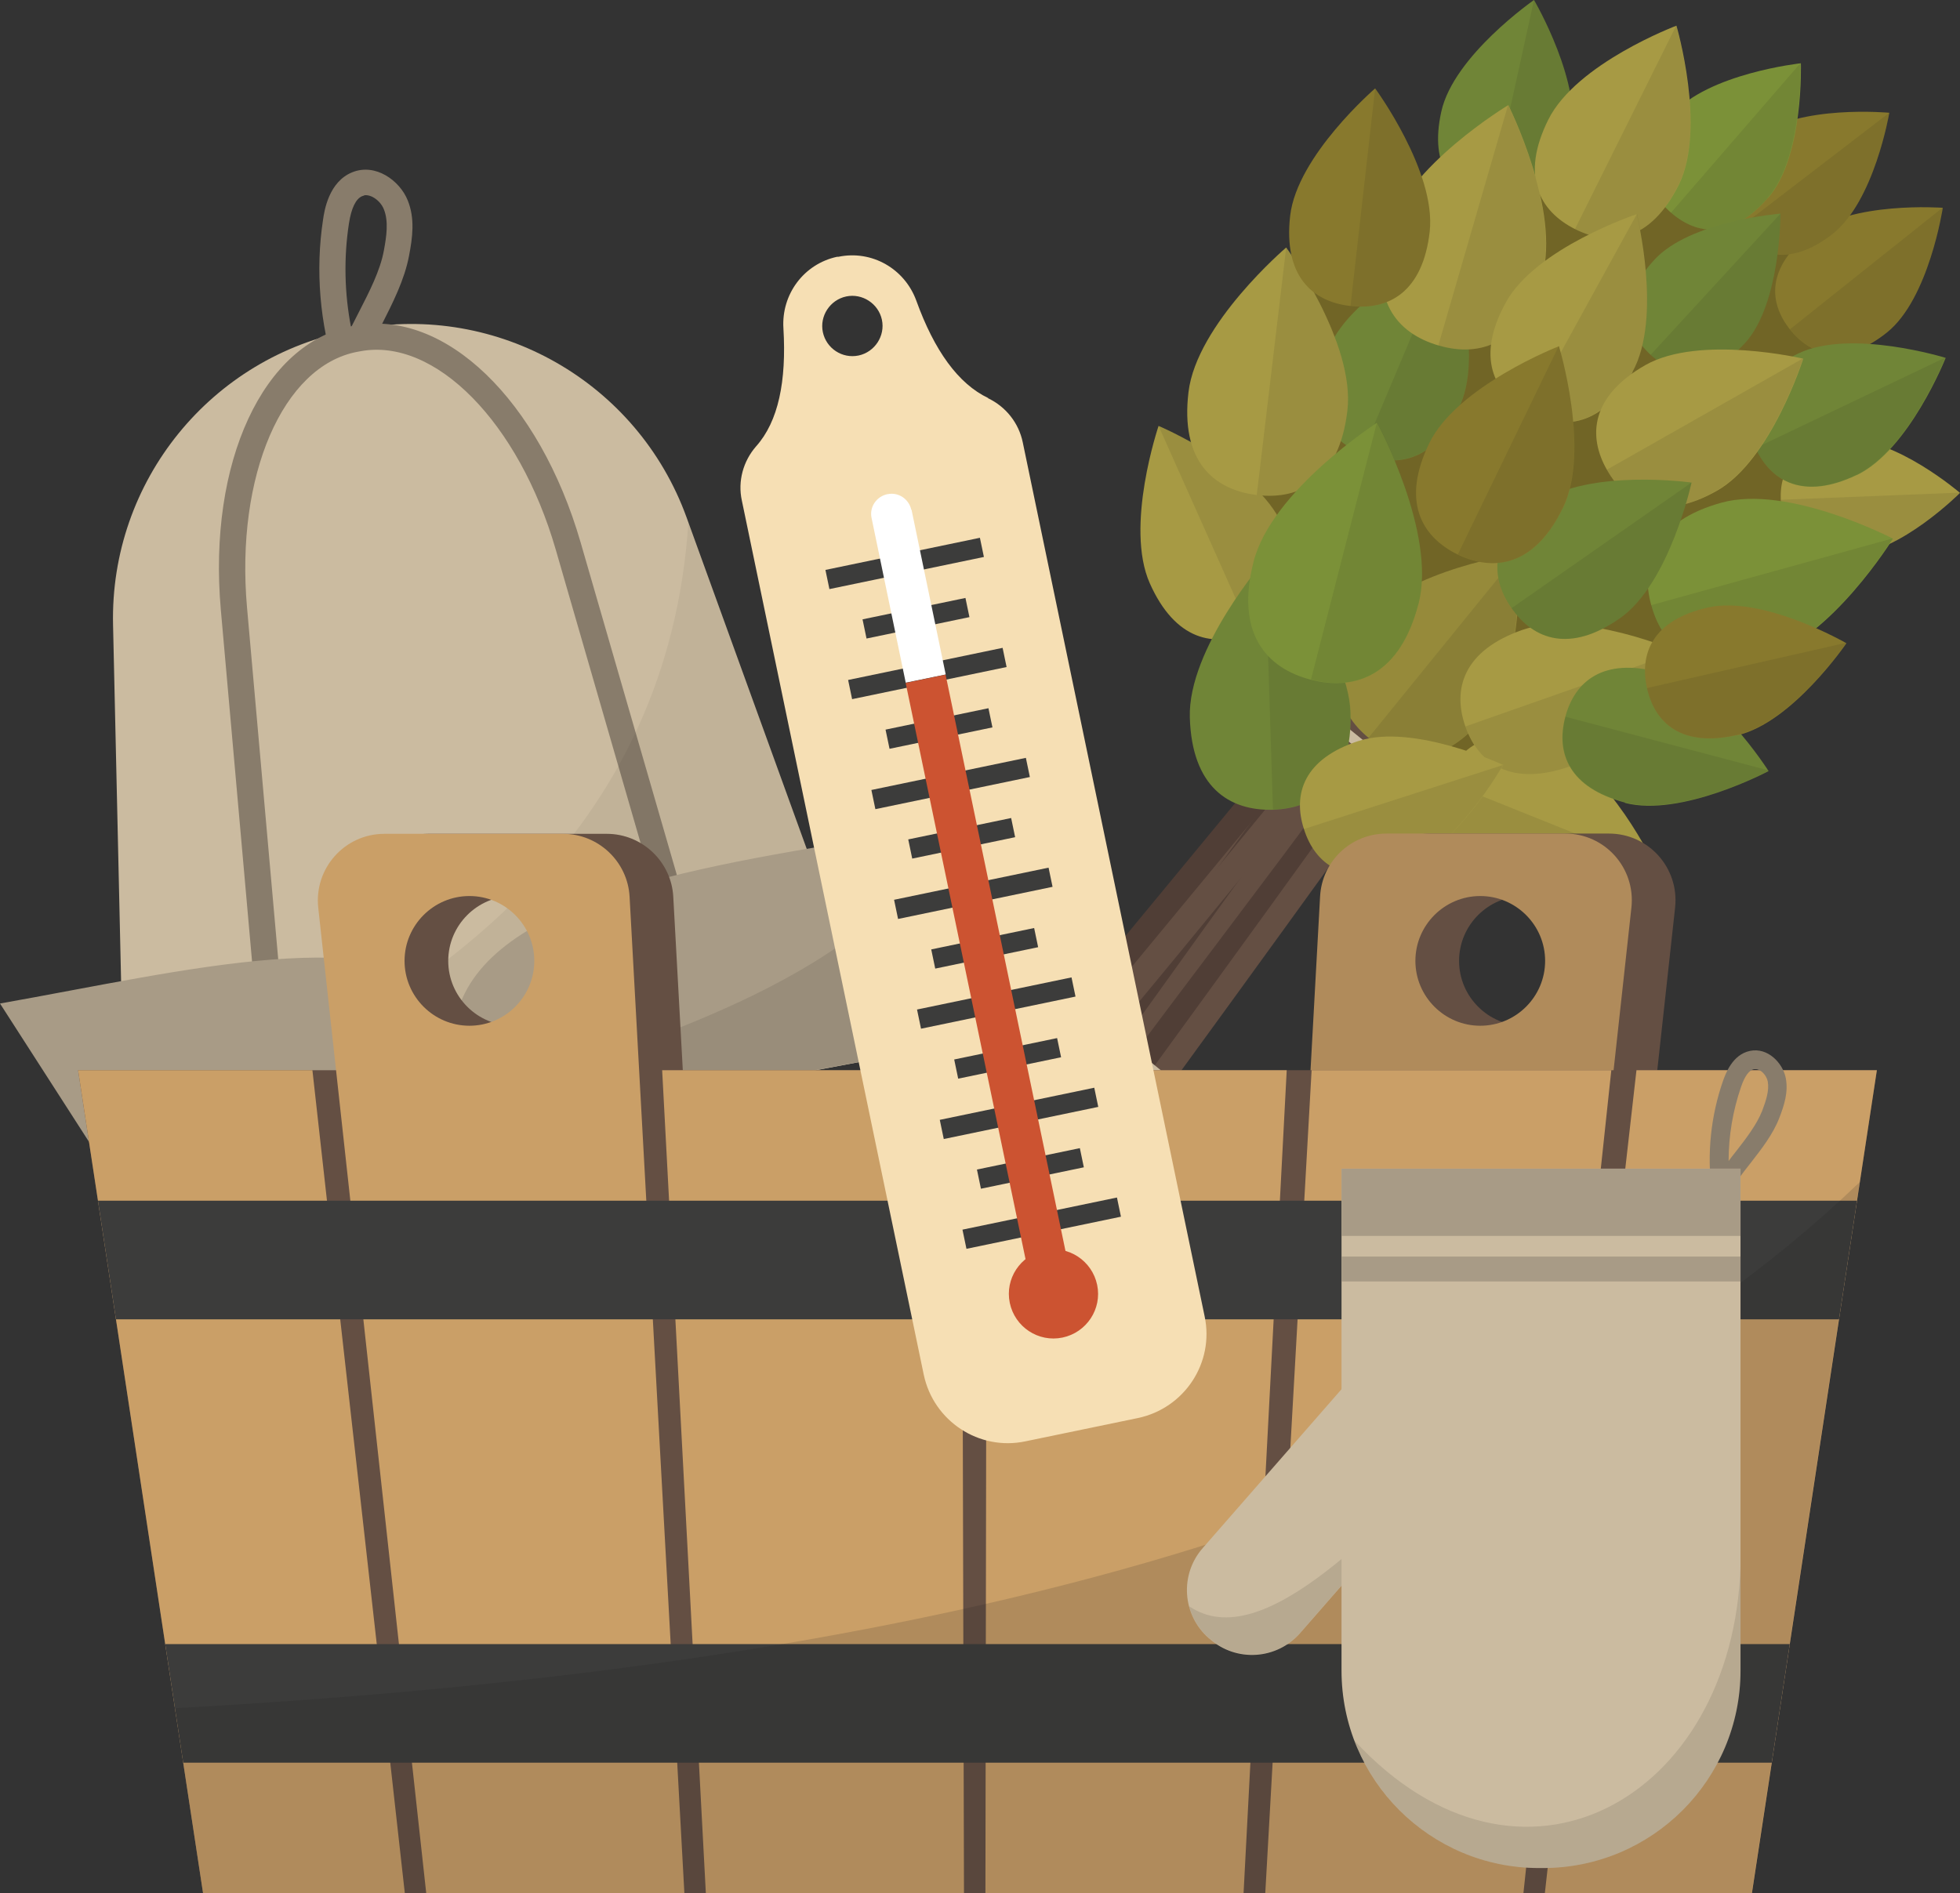
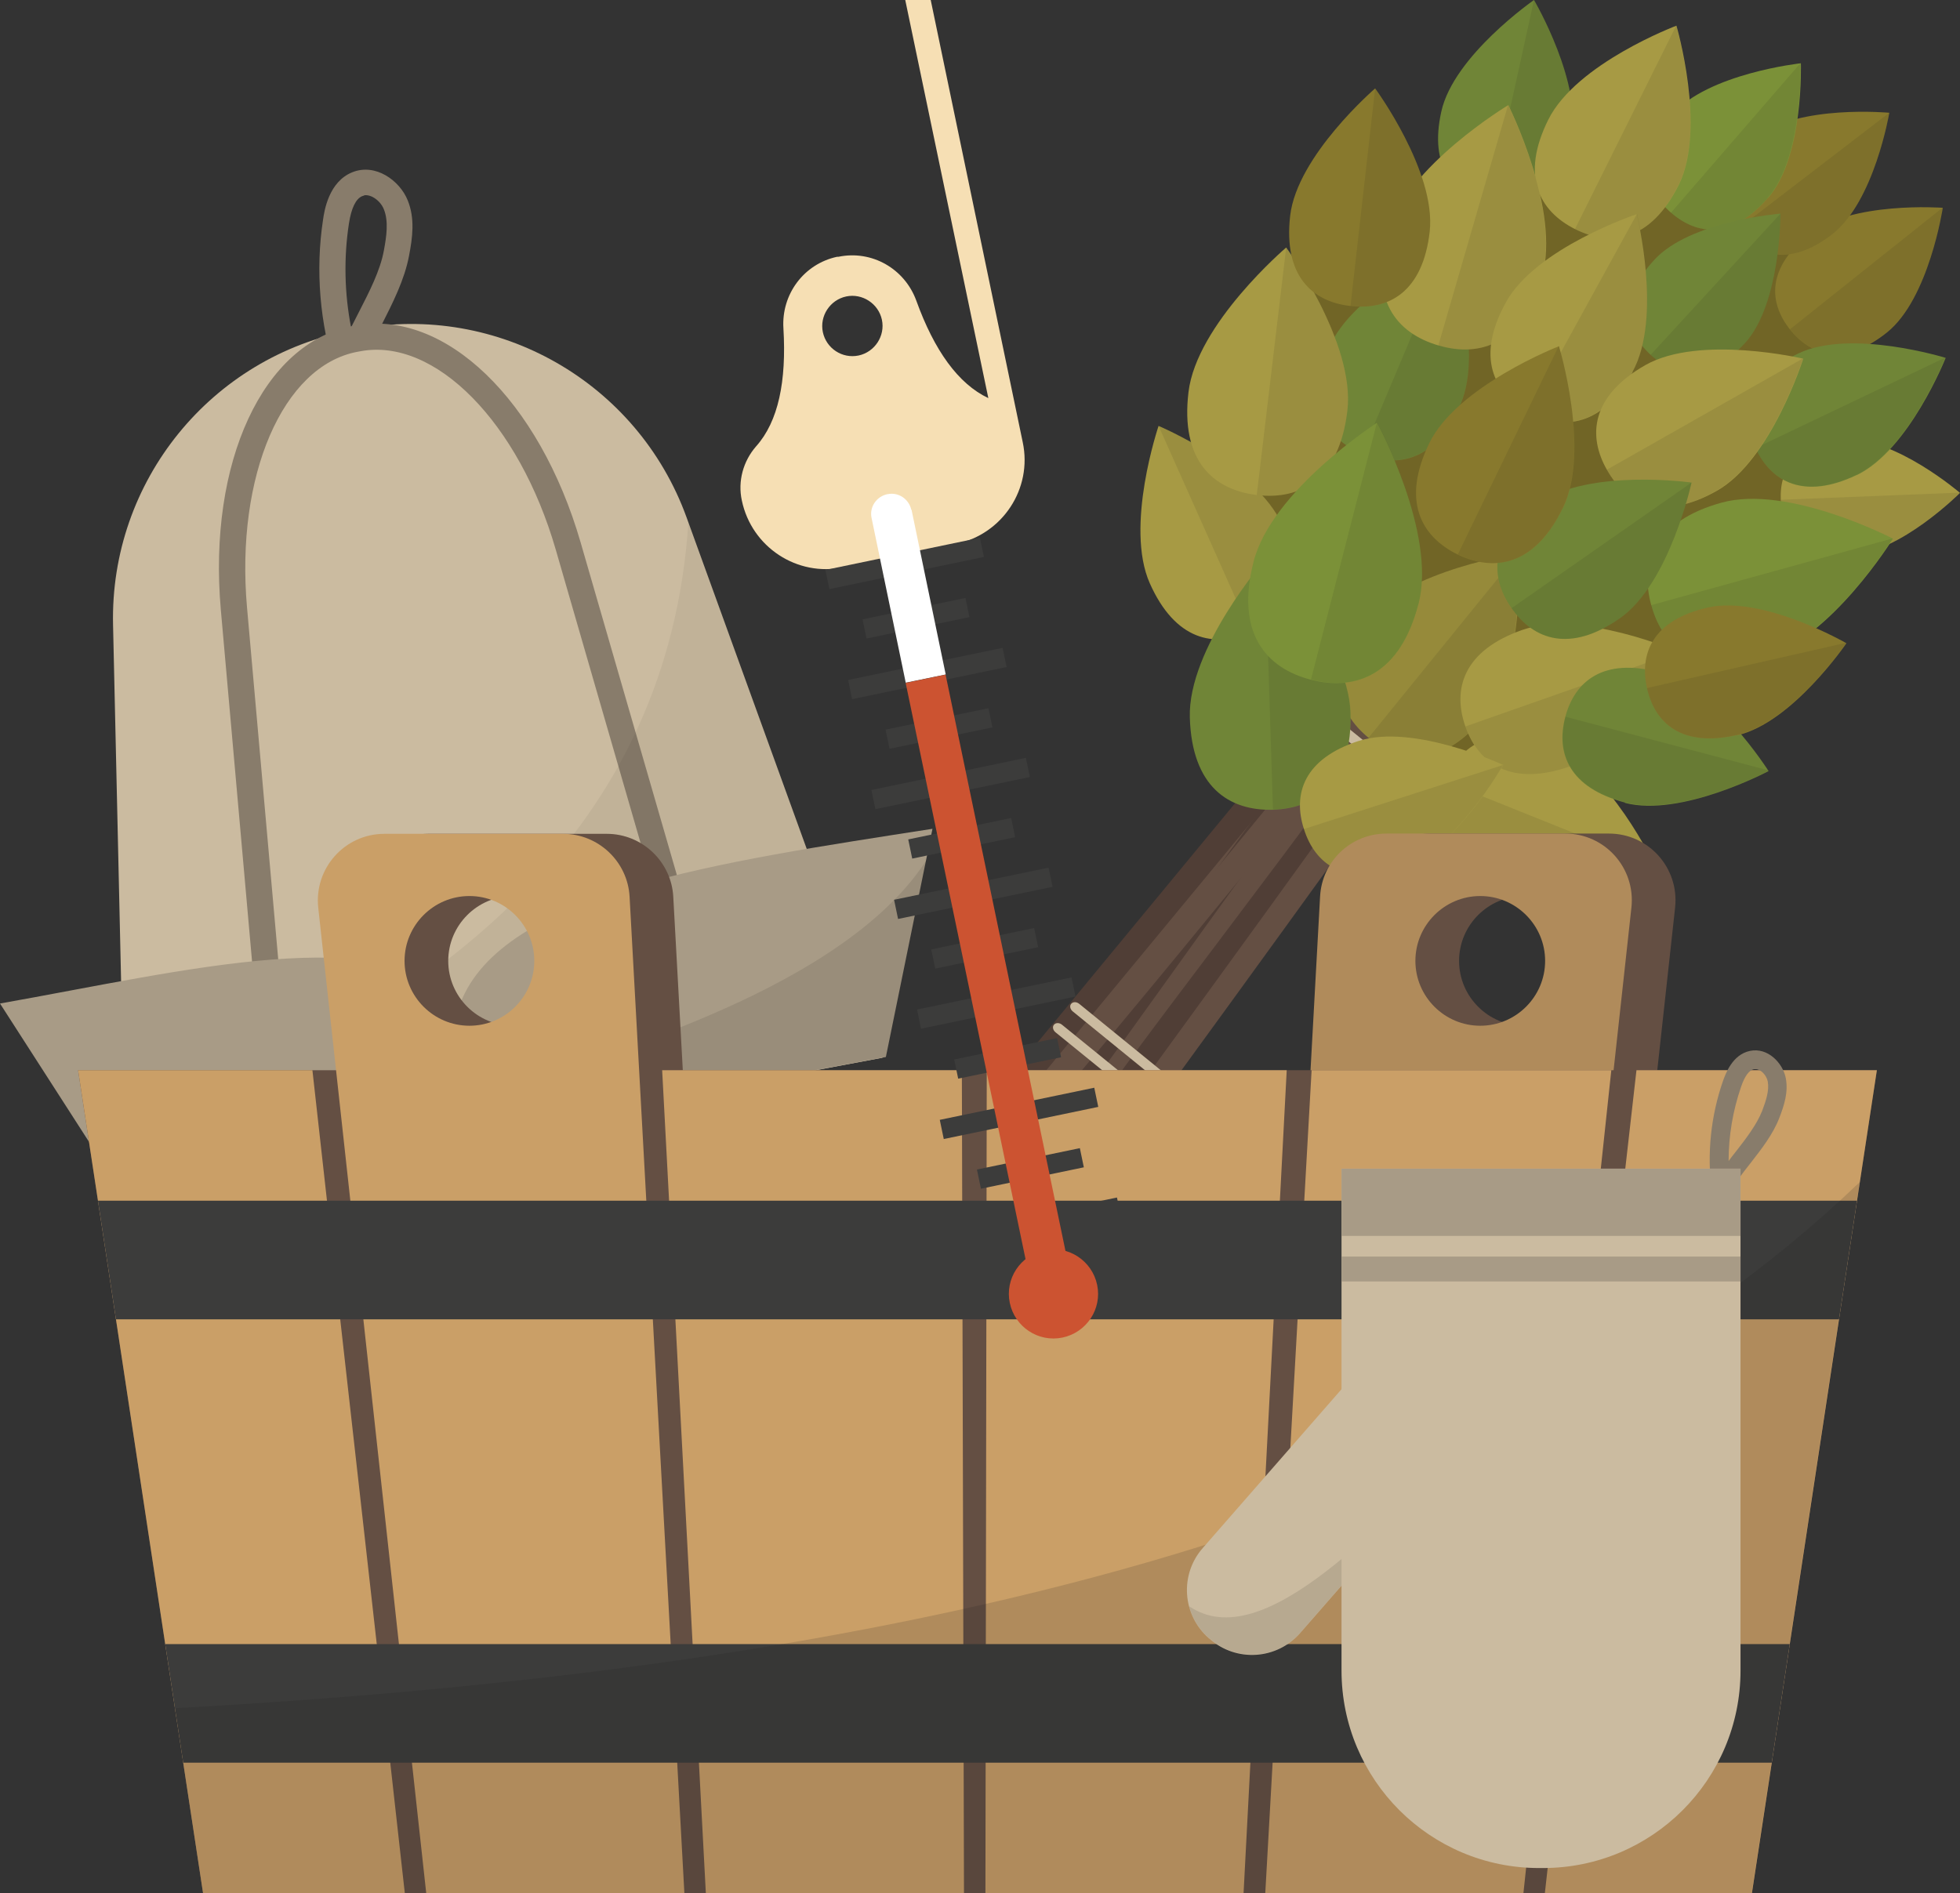
<svg xmlns="http://www.w3.org/2000/svg" id="_Слой_1" viewBox="0 0 74.03 71.52">
  <rect x="0" y="0" width="74.03" height="71.52" fill="#333333" stroke="none" />
  <defs>
    <style>.cls-1{fill:#968a3a;}.cls-2{fill:#fff;}.cls-3,.cls-4,.cls-5{fill:#060606;}.cls-3,.cls-6{opacity:.1;}.cls-7{fill:#7b9138;}.cls-4{opacity:.05;}.cls-8{fill:#503e36;}.cls-9{fill:#f6dfb4;}.cls-5{opacity:.09;}.cls-10{fill:#644f43;}.cls-11{fill:#3c3c3b;}.cls-12{fill:#88792d;}.cls-13{fill:#716526;}.cls-14{fill:#a79a44;}.cls-15{fill:#cc5331;}.cls-16{opacity:.15;}.cls-16,.cls-6{fill:#1e1e1c;}.cls-17{fill:#cbbba0;}.cls-18{fill:#ca9f67;}.cls-19{fill:#b08b5b;}.cls-20{fill:#887c6b;}.cls-21{fill:#a89b86;}.cls-22{fill:#708537;}</style>
  </defs>
  <g>
    <path class="cls-13" d="m64.59,26.71c2.73-3.18,4.61-7.09,5.39-11.22.29-1.52.42-3.13-.06-4.6-.48-1.46-1.54-2.67-2.74-3.64-2.96-2.4-6.92-3.53-10.7-3.05.13,1.33-.78,2.57-1.86,3.35-1.09.78-2.37,1.26-3.49,1.99-1.43.92-2.57,2.25-3.41,3.73-2.25,3.98-2.12,9.27.54,12.99,1.47,2.05,3.65,3.6,6.1,4.2,2.45.6,5.14.23,7.28-1.11,1.13-.7,2.08-1.64,2.95-2.65Z" />
    <g>
      <g>
        <path class="cls-12" d="m71.27,12.56c-1.59,1.27-2.84.91-3.66-.11-.81-1.02-.88-2.32.71-3.59,1.59-1.27,5.06-1.01,5.06-1.01,0,0-.52,3.44-2.11,4.71Z" />
        <path class="cls-6" d="m67.61,12.44s0,0,0,0c.81,1.02,2.06,1.38,3.66.11,1.59-1.27,2.11-4.71,2.11-4.71,0,0,0,0,0,0l-5.76,4.59Z" />
      </g>
      <g>
        <path class="cls-14" d="m69.91,20.95c-1.87.07-2.6-.87-2.65-2.07-.05-1.2.61-2.2,2.48-2.27,1.87-.07,4.29,2.01,4.29,2.01,0,0-2.25,2.26-4.12,2.34Z" />
        <path class="cls-6" d="m67.26,18.88h0c.05,1.2.78,2.15,2.65,2.07,1.87-.07,4.12-2.34,4.12-2.34,0,0,0,0,0,0l-6.76.27Z" />
      </g>
      <g>
        <path class="cls-22" d="m70.12,17.95c-1.98.94-3.21.26-3.81-1.01-.61-1.27-.36-2.65,1.62-3.59,1.98-.94,5.56.17,5.56.17,0,0-1.38,3.48-3.36,4.43Z" />
        <path class="cls-6" d="m66.3,16.93s0,0,0,0c.61,1.27,1.83,1.95,3.81,1.01,1.98-.94,3.36-4.43,3.36-4.43,0,0,0,0,0,0l-7.17,3.42Z" />
      </g>
      <g>
        <rect class="cls-8" x="51.95" y="13.79" width="5.07" height=".77" transform="translate(33.1 66.25) rotate(-82.25)" />
-         <rect class="cls-8" x="55.74" y="14.8" width="3.99" height=".77" transform="translate(14.46 56.3) rotate(-58.27)" />
        <rect class="cls-8" x="49.36" y="25.86" width="3.52" height=".77" transform="translate(23.64 76.71) rotate(-88.61)" />
        <g>
          <path class="cls-12" d="m69.2,8.86c-1.59,1.22-2.82.85-3.6-.18-.78-1.02-.83-2.3.76-3.52,1.59-1.22,5-.9,5-.9,0,0-.57,3.38-2.17,4.6Z" />
          <path class="cls-6" d="m65.59,8.68s0,0,0,0c.78,1.02,2.01,1.4,3.6.18,1.59-1.22,2.17-4.6,2.17-4.6,0,0,0,0,0,0l-5.76,4.42Z" />
        </g>
        <g>
          <path class="cls-10" d="m35.9,43.76c2.73-3.49,5.65-6.91,8.48-10.21,2.82-3.3,5.74-6.71,8.46-10.19l.73.58c-2.73,3.49-5.65,6.91-8.48,10.21-2.82,3.3-5.74,6.71-8.46,10.19l-.73-.58Z" />
          <path class="cls-8" d="m38.47,45.75c2.4-3.29,5.22-7.13,8.04-10.98,2.82-3.84,5.63-7.69,8.04-10.98l.74.56c-2.4,3.29-5.22,7.13-8.04,10.98-2.82,3.84-5.63,7.69-8.04,10.98l-.74-.56Z" />
          <path class="cls-10" d="m39.21,46.28c6-8.19,11.39-15.64,16.48-22.77l.74.55c-5.09,7.14-10.49,14.59-16.48,22.78l-.74-.56Z" />
          <path class="cls-10" d="m37.36,45.91c2.44-3.64,5.37-7.52,8.2-11.28,2.83-3.75,5.76-7.62,8.18-11.25l.76.54c-2.44,3.64-5.37,7.52-8.2,11.28-2.83,3.75-5.76,7.62-8.18,11.25l-.76-.54Z" />
          <path class="cls-8" d="m37.44,45.94l-.72-.59c2.22-2.73,4.48-5.89,6.87-9.23,3.32-4.63,6.75-9.42,10.29-13.36l.7.61c-3.52,3.92-6.94,8.69-10.25,13.31-2.4,3.35-4.67,6.52-6.9,9.26Z" />
          <polygon class="cls-8" points="37.77 42.55 37.06 41.96 52.53 23.22 53.25 23.81 37.77 42.55" />
          <path class="cls-10" d="m36.95,44.99l-.71-.6c3.49-3.98,6.77-7.98,9.95-11.86,2.33-2.84,4.74-5.78,7.23-8.71l.71.6c-2.49,2.93-4.9,5.86-7.22,8.7-3.18,3.88-6.47,7.89-9.96,11.88Z" />
-           <path class="cls-17" d="m53.1,28.54l-2.87-2.33c-.1-.08-.13-.21-.06-.3.07-.08.2-.08.3,0l2.87,2.33c.1.08.13.21.06.3-.07.08-.2.08-.3,0Z" />
          <path class="cls-17" d="m52.5,29.28l-2.76-2.24c-.1-.08-.13-.21-.06-.3.07-.08.2-.08.3,0l2.76,2.24c.1.08.13.21.06.29-.07.08-.2.08-.3,0Z" />
          <path class="cls-17" d="m43.91,40.97l-3.39-2.76c-.1-.08-.13-.21-.06-.29.07-.08.2-.08.3,0l3.39,2.76c.1.08.13.21.06.29-.07.08-.2.08-.3,0Z" />
          <path class="cls-17" d="m43.39,41.86l-3.52-2.86c-.1-.08-.13-.21-.06-.29.07-.08.2-.08.3,0l3.52,2.86c.1.08.13.21.06.29-.07.08-.2.08-.3,0Z" />
        </g>
        <g>
          <path class="cls-22" d="m55.17,15.25c-.9,2.14-2.35,2.47-3.73,1.89-1.37-.58-2.15-1.84-1.25-3.99.9-2.14,4.53-3.77,4.53-3.77,0,0,1.36,3.73.45,5.88Z" />
          <path class="cls-6" d="m51.44,17.13s0,0,0,0c1.37.58,2.82.26,3.73-1.89s-.45-5.88-.45-5.88c0,0,0,0,0,0l-3.27,7.76Z" />
        </g>
        <g>
          <path class="cls-7" d="m66.78,7.47c-1.35,1.56-2.66,1.44-3.66.57-1-.87-1.31-2.15.04-3.71,1.35-1.56,4.86-1.94,4.86-1.94,0,0,.12,3.52-1.23,5.08Z" />
          <path class="cls-6" d="m63.11,8.04s0,0,0,0c1,.87,2.31.99,3.66-.57,1.35-1.56,1.23-5.08,1.23-5.08,0,0,0,0,0,0l-4.89,5.65Z" />
        </g>
        <g>
          <path class="cls-22" d="m59.34,5.29c-.47,2.11-1.74,2.65-3.09,2.35-1.35-.3-2.28-1.32-1.81-3.43.47-2.11,3.5-4.21,3.5-4.21,0,0,1.87,3.18,1.4,5.29Z" />
          <path class="cls-6" d="m56.25,7.64s0,0,0,0c1.35.3,2.62-.24,3.09-2.35.47-2.11-1.4-5.29-1.4-5.29,0,0,0,0,0,0l-1.68,7.64Z" />
        </g>
        <g>
          <path class="cls-22" d="m65.91,12.96c-1.35,1.47-2.62,1.31-3.57.44-.94-.87-1.21-2.12.15-3.59,1.35-1.47,4.76-1.74,4.76-1.74,0,0,.01,3.41-1.34,4.89Z" />
          <path class="cls-6" d="m62.34,13.4s0,0,0,0c.94.87,2.21,1.03,3.57-.44,1.35-1.47,1.34-4.89,1.34-4.89,0,0,0,0,0,0l-4.9,5.33Z" />
        </g>
        <g>
          <path class="cls-1" d="m56.07,27.06c-1.56,1.92-3.14,1.82-4.37.82-1.23-1-1.66-2.53-.09-4.45,1.56-1.92,5.75-2.52,5.75-2.52,0,0,.28,4.22-1.28,6.15Z" />
          <path class="cls-6" d="m51.69,27.88s0,0,0,0c1.23,1,2.81,1.1,4.37-.82,1.56-1.92,1.28-6.15,1.28-6.15,0,0,0,0,0,0l-5.65,6.96Z" />
        </g>
        <g>
          <path class="cls-14" d="m63.41,6.98c-1.06,2.12-2.55,2.36-3.91,1.68-1.36-.68-2.08-2.01-1.02-4.14s4.84-3.55,4.84-3.55c0,0,1.14,3.88.09,6.01Z" />
          <path class="cls-6" d="m59.49,8.66s0,0,0,0c1.36.68,2.86.44,3.91-1.68,1.06-2.12-.09-6.01-.09-6.01,0,0,0,0,0,0l-3.82,7.68Z" />
        </g>
        <g>
          <path class="cls-14" d="m58.24,10.46c-.73,2.51-2.3,3.06-3.91,2.59-1.61-.47-2.64-1.77-1.91-4.28.73-2.51,4.55-4.8,4.55-4.8,0,0,2,3.98,1.27,6.49Z" />
          <path class="cls-6" d="m54.32,13.05s0,0,0,0c1.61.47,3.18-.08,3.91-2.59.73-2.51-1.27-6.49-1.27-6.49,0,0,0,0,0,0l-2.63,9.07Z" />
        </g>
        <g>
          <path class="cls-14" d="m48.42,19.81c.96,2.15.2,3.44-1.18,4.06-1.38.62-2.85.32-3.81-1.83-.96-2.15.33-5.95.33-5.95,0,0,3.7,1.57,4.66,3.72Z" />
          <path class="cls-6" d="m47.24,23.87s0,0,0,0c1.38-.62,2.14-1.91,1.18-4.06-.96-2.15-4.66-3.72-4.66-3.72,0,0,0,0,0,0l3.47,7.77Z" />
        </g>
        <g>
          <path class="cls-14" d="m61.67,14.05c-1.13,2.06-2.62,2.24-3.95,1.51-1.32-.73-1.98-2.08-.84-4.14,1.13-2.06,4.94-3.33,4.94-3.33,0,0,.98,3.9-.16,5.96Z" />
          <path class="cls-6" d="m57.72,15.55s0,0,0,0c1.32.73,2.81.55,3.95-1.51,1.13-2.06.16-5.96.16-5.96,0,0,0,0,0,0l-4.1,7.46Z" />
        </g>
        <g>
          <path class="cls-14" d="m56.56,33.25c-2.18-.88-2.53-2.34-1.97-3.74.56-1.4,1.83-2.21,4.01-1.33,2.18.88,3.9,4.51,3.9,4.51,0,0-3.75,1.44-5.93.56Z" />
          <path class="cls-6" d="m54.59,29.51s0,0,0,0c-.56,1.4-.21,2.86,1.97,3.74,2.18.88,5.93-.56,5.93-.56,0,0,0,0,0,0l-7.9-3.17Z" />
        </g>
        <g>
          <path class="cls-14" d="m64.85,18.54c-2.05,1.16-3.41.53-4.15-.78-.75-1.31-.59-2.81,1.45-3.97,2.05-1.16,5.96-.24,5.96-.24,0,0-1.21,3.83-3.26,4.99Z" />
          <path class="cls-6" d="m60.69,17.75s0,0,0,0c.74,1.31,2.11,1.95,4.15.78,2.05-1.16,3.26-4.99,3.26-4.99,0,0,0,0,0,0l-7.4,4.2Z" />
        </g>
        <g>
          <path class="cls-14" d="m59.3,28.96c-2.22.78-3.45-.09-3.95-1.51-.5-1.42-.08-2.87,2.14-3.65,2.22-.78,5.9.82,5.9.82,0,0-1.87,3.55-4.09,4.33Z" />
          <path class="cls-6" d="m55.35,27.44s0,0,0,0c.5,1.42,1.73,2.29,3.95,1.51,2.22-.78,4.09-4.33,4.09-4.33,0,0,0,0,0,0l-8.03,2.82Z" />
        </g>
        <g>
          <path class="cls-14" d="m50.89,15.52c-.31,2.58-1.76,3.38-3.42,3.18-1.66-.2-2.89-1.31-2.58-3.89.31-2.58,3.69-5.46,3.69-5.46,0,0,2.62,3.59,2.31,6.17Z" />
          <path class="cls-6" d="m47.47,18.7s0,0,0,0c1.66.2,3.11-.6,3.42-3.18.31-2.58-2.31-6.17-2.31-6.17,0,0,0,0,0,0l-1.11,9.34Z" />
        </g>
        <g>
          <path class="cls-22" d="m51.01,26.91c.08,2.61-1.25,3.62-2.92,3.68-1.68.05-3.07-.87-3.15-3.48-.08-2.61,2.85-5.98,2.85-5.98,0,0,3.14,3.17,3.22,5.79Z" />
          <path class="cls-6" d="m48.08,30.58s0,0,0,0c1.68-.05,3-1.06,2.92-3.68-.08-2.61-3.22-5.79-3.22-5.79,0,0,0,0,0,0l.3,9.46Z" />
        </g>
        <g>
          <path class="cls-7" d="m66.63,24.84c-2.52.7-3.82-.36-4.26-1.97-.45-1.62.13-3.18,2.65-3.88,2.52-.7,6.48,1.36,6.48,1.36,0,0-2.35,3.8-4.87,4.49Z" />
          <path class="cls-6" d="m62.36,22.86s0,0,0,0c.45,1.62,1.74,2.67,4.26,1.97,2.52-.7,4.87-4.49,4.87-4.49,0,0,0,0,0,0l-9.12,2.52Z" />
        </g>
        <g>
          <path class="cls-7" d="m53.58,22.8c-.69,2.68-2.34,3.32-4.06,2.88s-2.86-1.79-2.17-4.47c.69-2.68,4.66-5.24,4.66-5.24,0,0,2.26,4.15,1.57,6.84Z" />
          <path class="cls-6" d="m49.52,25.67s0,0,0,0c1.72.44,3.37-.19,4.06-2.88.69-2.68-1.57-6.84-1.57-6.84,0,0,0,0,0,0l-2.49,9.71Z" />
        </g>
        <g>
          <path class="cls-22" d="m61.38,30.32c-2.12-.56-2.62-1.87-2.26-3.23.36-1.36,1.44-2.26,3.56-1.69,2.12.56,4.12,3.73,4.12,3.73,0,0-3.31,1.76-5.43,1.2Z" />
          <path class="cls-6" d="m59.13,27.08s0,0,0,0c-.36,1.36.13,2.67,2.26,3.23,2.12.56,5.43-1.2,5.43-1.2,0,0,0,0,0,0l-7.68-2.03Z" />
        </g>
        <g>
          <path class="cls-22" d="m61.18,23.36c-1.88,1.31-3.25.82-4.09-.39-.84-1.2-.83-2.66,1.05-3.97,1.88-1.31,5.75-.77,5.75-.77,0,0-.83,3.82-2.71,5.13Z" />
          <path class="cls-6" d="m57.09,22.97s0,0,0,0c.84,1.2,2.22,1.7,4.09.39,1.88-1.31,2.71-5.13,2.71-5.13,0,0,0,0,0,0l-6.79,4.74Z" />
        </g>
        <g>
          <path class="cls-14" d="m52.87,32.82c-2.08.67-3.2-.17-3.62-1.5-.43-1.33,0-2.66,2.07-3.33,2.08-.67,5.46.91,5.46.91,0,0-1.83,3.25-3.91,3.92Z" />
          <path class="cls-6" d="m49.24,31.32s0,0,0,0c.43,1.33,1.54,2.17,3.62,1.5,2.08-.67,3.91-3.92,3.91-3.92,0,0,0,0,0,0l-7.52,2.42Z" />
        </g>
        <g>
          <path class="cls-12" d="m59.03,19.19c-1.05,2.17-2.57,2.43-3.97,1.76-1.39-.68-2.13-2.03-1.08-4.2,1.05-2.17,4.9-3.67,4.9-3.67,0,0,1.21,3.94.15,6.12Z" />
          <path class="cls-6" d="m55.06,20.94s0,0,0,0c1.39.68,2.91.42,3.97-1.76,1.05-2.17-.15-6.12-.15-6.12,0,0,0,0,0,0l-3.81,7.87Z" />
        </g>
        <g>
          <path class="cls-12" d="m65.61,27.77c-2.08.47-3.09-.43-3.4-1.76-.3-1.33.22-2.59,2.3-3.06,2.08-.47,5.23,1.35,5.23,1.35,0,0-2.05,3.01-4.13,3.48Z" />
          <path class="cls-6" d="m62.21,26s0,0,0,0c.3,1.33,1.32,2.24,3.4,1.76,2.08-.47,4.13-3.48,4.13-3.48,0,0,0,0,0,0l-7.52,1.71Z" />
        </g>
        <g>
          <path class="cls-12" d="m54,8.75c-.26,2.27-1.53,2.98-2.99,2.81-1.45-.16-2.54-1.14-2.28-3.41.26-2.27,3.21-4.81,3.21-4.81,0,0,2.31,3.14,2.06,5.41Z" />
          <path class="cls-6" d="m51.01,11.56s0,0,0,0c1.46.16,2.73-.54,2.99-2.81.26-2.27-2.06-5.41-2.06-5.41,0,0,0,0,0,0l-.93,8.21Z" />
        </g>
      </g>
    </g>
  </g>
  <g>
    <path class="cls-20" d="m13.14,15.51l-.47-1.45c-.59-1.85-.76-3.84-.47-5.75.05-.36.22-1.44,1.1-1.8.88-.36,1.8.31,2.1,1.06.28.69.18,1.41.05,2.09-.17.91-.62,1.79-1.05,2.64-.32.62-.62,1.2-.8,1.77l-.47,1.45Zm.61-8.12s-.05.01-.07.02c-.24.1-.41.45-.5,1.03-.2,1.3-.17,2.64.08,3.93.09-.18.19-.37.28-.55.4-.78.82-1.59.96-2.36.1-.54.18-1.1,0-1.55-.13-.33-.49-.58-.75-.53Z" />
    <path class="cls-17" d="m13.49,12.43l-.19.04c-5.33,1-9.15,5.71-9.03,11.13l.49,21.71,28.57-5.35-7.4-20.42c-1.85-5.1-7.12-8.11-12.44-7.11Z" />
    <path class="cls-20" d="m11.07,42.57l-1.74-19.62c-.44-4.98,1.35-9.13,4.17-9.66l.11-.02c2.82-.53,5.99,2.69,7.38,7.49l5.47,18.92.97-.18-5.5-19.01c-1.56-5.38-5.13-8.82-8.51-8.19l-.11.02c-3.37.63-5.46,5.14-4.97,10.71l1.75,19.71.97-.18Z" />
    <path class="cls-4" d="m4.7,42.68l.06,2.62,28.57-5.35-7.33-20.21c-.75,11.32-8.86,18.38-21.3,22.94Z" />
    <path class="cls-21" d="m33.46,39.93l-28.7,5.38-4.76-7.4c6.96-1.23,14.63-3.2,17.38.01,1.6-4.21,9.82-5.36,17.84-6.61l-1.76,8.62Z" />
    <path class="cls-5" d="m4.16,44.36l.61.94,28.7-5.38,1.52-7.42c-3.68,5.68-15.93,9.11-30.82,11.85Z" />
  </g>
  <g>
    <g>
      <path class="cls-10" d="m49.44,71.52h9.75l4.08-37.24c.16-1.49-1-2.79-2.5-2.79h-6.75c-1.34,0-2.44,1.04-2.51,2.38l-2.07,37.65Zm5.67-35.22c0-1.35,1.1-2.45,2.45-2.45s2.45,1.1,2.45,2.45-1.1,2.45-2.45,2.45-2.45-1.1-2.45-2.45Z" />
      <path class="cls-19" d="m47.79,71.52h9.75l4.08-37.24c.16-1.49-1-2.79-2.5-2.79h-6.75c-1.34,0-2.44,1.04-2.51,2.38l-2.07,37.65Zm5.67-35.22c0-1.35,1.1-2.45,2.45-2.45s2.45,1.1,2.45,2.45-1.1,2.45-2.45,2.45-2.45-1.1-2.45-2.45Z" />
      <path class="cls-10" d="m25.43,33.88c-.07-1.33-1.18-2.38-2.51-2.38h-6.75c-1.5,0-2.66,1.3-2.5,2.79l4.08,37.24h9.75l-2.07-37.65Zm-6.05,4.87c-1.35,0-2.45-1.1-2.45-2.45s1.1-2.45,2.45-2.45,2.45,1.1,2.45,2.45-1.1,2.45-2.45,2.45Z" />
      <g>
        <polygon class="cls-10" points="70.89 40.43 70.14 45.36 69.46 49.84 67.6 62.11 66.92 66.59 66.17 71.52 7.67 71.52 6.92 66.59 6.24 62.11 4.38 49.84 3.7 45.36 2.95 40.43 70.89 40.43" />
        <polygon class="cls-18" points="15.29 71.52 7.67 71.52 6.92 66.59 6.24 62.11 4.38 49.84 3.7 45.36 2.95 40.43 11.8 40.43 12.35 45.36 12.85 49.84 14.23 62.11 14.74 66.59 15.29 71.52" />
        <polygon class="cls-18" points="36.41 71.52 26.66 71.52 25.01 40.43 36.33 40.43 36.41 71.52" />
        <polygon class="cls-18" points="46.97 71.52 37.22 71.52 37.27 40.43 48.6 40.43 46.97 71.52" />
        <polygon class="cls-18" points="57.54 71.52 47.79 71.52 49.54 40.43 60.86 40.43 57.54 71.52" />
        <polygon class="cls-18" points="70.89 40.43 70.14 45.36 69.46 49.84 67.6 62.11 66.92 66.59 66.17 71.52 58.35 71.52 58.9 66.59 59.39 62.11 60.76 49.84 61.25 45.36 61.81 40.43 70.89 40.43" />
      </g>
      <path class="cls-18" d="m23.78,33.88c-.07-1.33-1.18-2.38-2.51-2.38h-6.75c-1.5,0-2.66,1.3-2.5,2.79l4.08,37.24h9.75l-2.07-37.65Zm-6.05,4.87c-1.35,0-2.45-1.1-2.45-2.45s1.1-2.45,2.45-2.45,2.45,1.1,2.45,2.45-1.1,2.45-2.45,2.45Z" />
      <polygon class="cls-11" points="70.14 45.36 69.46 49.84 4.38 49.84 3.7 45.36 70.14 45.36" />
      <polygon class="cls-11" points="67.6 62.11 66.92 66.59 6.92 66.59 6.24 62.11 67.6 62.11" />
    </g>
    <path class="cls-16" d="m6.61,64.53l.31,2.06.75,4.93h58.49l.75-4.93.68-4.48,1.86-12.27.68-4.48.11-.7c-13.85,13.28-36.72,18.4-63.63,19.87Z" />
  </g>
  <g>
-     <path class="cls-9" d="m37.33,15.04c-1.14-.54-2.04-1.8-2.72-3.68-.44-1.21-1.68-1.92-2.94-1.66h-.05c-1.26.27-2.11,1.42-2.03,2.7.12,2-.19,3.52-1.03,4.46-.49.56-.7,1.32-.54,2.05l6.87,33.02c.37,1.76,2.09,2.89,3.84,2.52l4.25-.88c1.76-.37,2.89-2.09,2.52-3.84l-6.87-33.02c-.15-.73-.64-1.35-1.32-1.67Zm-4.9-1.61c-.62.13-1.22-.27-1.35-.88s.27-1.22.88-1.35,1.22.27,1.35.88-.27,1.22-.88,1.35Z" />
+     <path class="cls-9" d="m37.33,15.04c-1.14-.54-2.04-1.8-2.72-3.68-.44-1.21-1.68-1.92-2.94-1.66h-.05c-1.26.27-2.11,1.42-2.03,2.7.12,2-.19,3.52-1.03,4.46-.49.56-.7,1.32-.54,2.05c.37,1.76,2.09,2.89,3.84,2.52l4.25-.88c1.76-.37,2.89-2.09,2.52-3.84l-6.87-33.02c-.15-.73-.64-1.35-1.32-1.67Zm-4.9-1.61c-.62.13-1.22-.27-1.35-.88s.27-1.22.88-1.35,1.22.27,1.35.88-.27,1.22-.88,1.35Z" />
    <rect class="cls-11" x="36.37" y="45.84" width="5.96" height=".74" transform="translate(-8.59 8.98) rotate(-11.75)" />
    <rect class="cls-11" x="36.93" y="43.77" width="3.97" height=".74" transform="translate(-8.17 8.85) rotate(-11.75)" />
    <rect class="cls-11" x="35.51" y="41.69" width="5.96" height=".74" transform="translate(-7.76 8.72) rotate(-11.75)" />
    <rect class="cls-11" x="36.07" y="39.61" width="3.97" height=".74" transform="translate(-7.34 8.59) rotate(-11.75)" />
    <rect class="cls-11" x="34.65" y="37.53" width="5.96" height=".74" transform="translate(-6.93 8.45) rotate(-11.75)" />
    <rect class="cls-11" x="35.21" y="35.46" width="3.97" height=".74" transform="translate(-6.52 8.32) rotate(-11.75)" />
    <rect class="cls-11" x="33.78" y="33.38" width="5.96" height=".74" transform="translate(-6.1 8.19) rotate(-11.75)" />
    <rect class="cls-11" x="34.34" y="31.3" width="3.97" height=".74" transform="translate(-5.69 8.06) rotate(-11.75)" />
    <rect class="cls-11" x="32.92" y="29.23" width="5.96" height=".74" transform="translate(-5.27 7.93) rotate(-11.75)" />
    <rect class="cls-11" x="33.48" y="27.15" width="3.97" height=".74" transform="translate(-4.86 7.8) rotate(-11.75)" />
    <rect class="cls-11" x="32.05" y="25.07" width="5.96" height=".74" transform="translate(-4.45 7.67) rotate(-11.75)" />
    <rect class="cls-11" x="32.61" y="22.99" width="3.97" height=".74" transform="translate(-4.03 7.53) rotate(-11.75)" />
    <rect class="cls-11" x="31.19" y="20.92" width="5.96" height=".74" transform="translate(-3.62 7.4) rotate(-11.75)" />
    <g>
      <path class="cls-15" d="m41.44,48.54c.19.91-.4,1.8-1.31,1.99s-1.8-.4-1.99-1.31.4-1.8,1.31-1.99,1.8.4,1.99,1.31Z" />
      <path class="cls-2" d="m34.42,19.26c-.09-.41-.49-.68-.9-.59h-.01c-.41.09-.68.49-.59.9l1.29,6.22,1.51-.31-1.29-6.22Z" />
      <rect class="cls-15" x="36.53" y="25.4" width="1.54" height="22.99" transform="translate(-6.73 8.37) rotate(-11.75)" />
    </g>
  </g>
  <g>
    <path class="cls-20" d="m64.79,46.06l-.14-1.09c-.18-1.39-.03-2.82.43-4.14.09-.24.34-.99,1.02-1.13.67-.14,1.24.46,1.35,1.03.1.53-.06,1.02-.24,1.49-.24.63-.68,1.19-1.1,1.73-.31.39-.6.77-.8,1.15l-.52.97Zm1.51-5.67s-.03,0-.05,0c-.19.04-.35.26-.49.67-.31.9-.47,1.85-.47,2.8.09-.12.18-.24.27-.35.39-.5.79-1.02,1-1.55.14-.37.27-.76.21-1.1-.05-.25-.27-.47-.46-.47Z" />
    <path class="cls-17" d="m52.82,50.01l3.68,3.22-7.39,8.46c-.88,1.01-2.41,1.11-3.41.23l-.04-.03c-1.01-.88-1.11-2.41-.23-3.41l7.39-8.46Z" />
    <path class="cls-3" d="m44.92,60.7c.12.44.37.86.74,1.18l.04.03c1.01.88,2.54.78,3.41-.23l7.39-8.46h-.01c-4.5,4.65-8.81,9.31-11.56,7.47Z" />
    <path class="cls-17" d="m50.67,44.15h15.07v18.96c0,4.12-3.34,7.46-7.46,7.46h-.15c-4.12,0-7.46-3.34-7.46-7.46v-18.96Z" />
    <rect class="cls-21" x="50.67" y="44.15" width="15.07" height="2.54" />
    <rect class="cls-21" x="50.67" y="47.47" width="15.07" height=".94" />
-     <path class="cls-3" d="m51.16,65.76c1.07,2.81,3.78,4.81,6.97,4.81h.15c4.12,0,7.46-3.34,7.46-7.46v-3.95c-.28,8.81-8.32,13.36-14.58,6.6Z" />
  </g>
</svg>